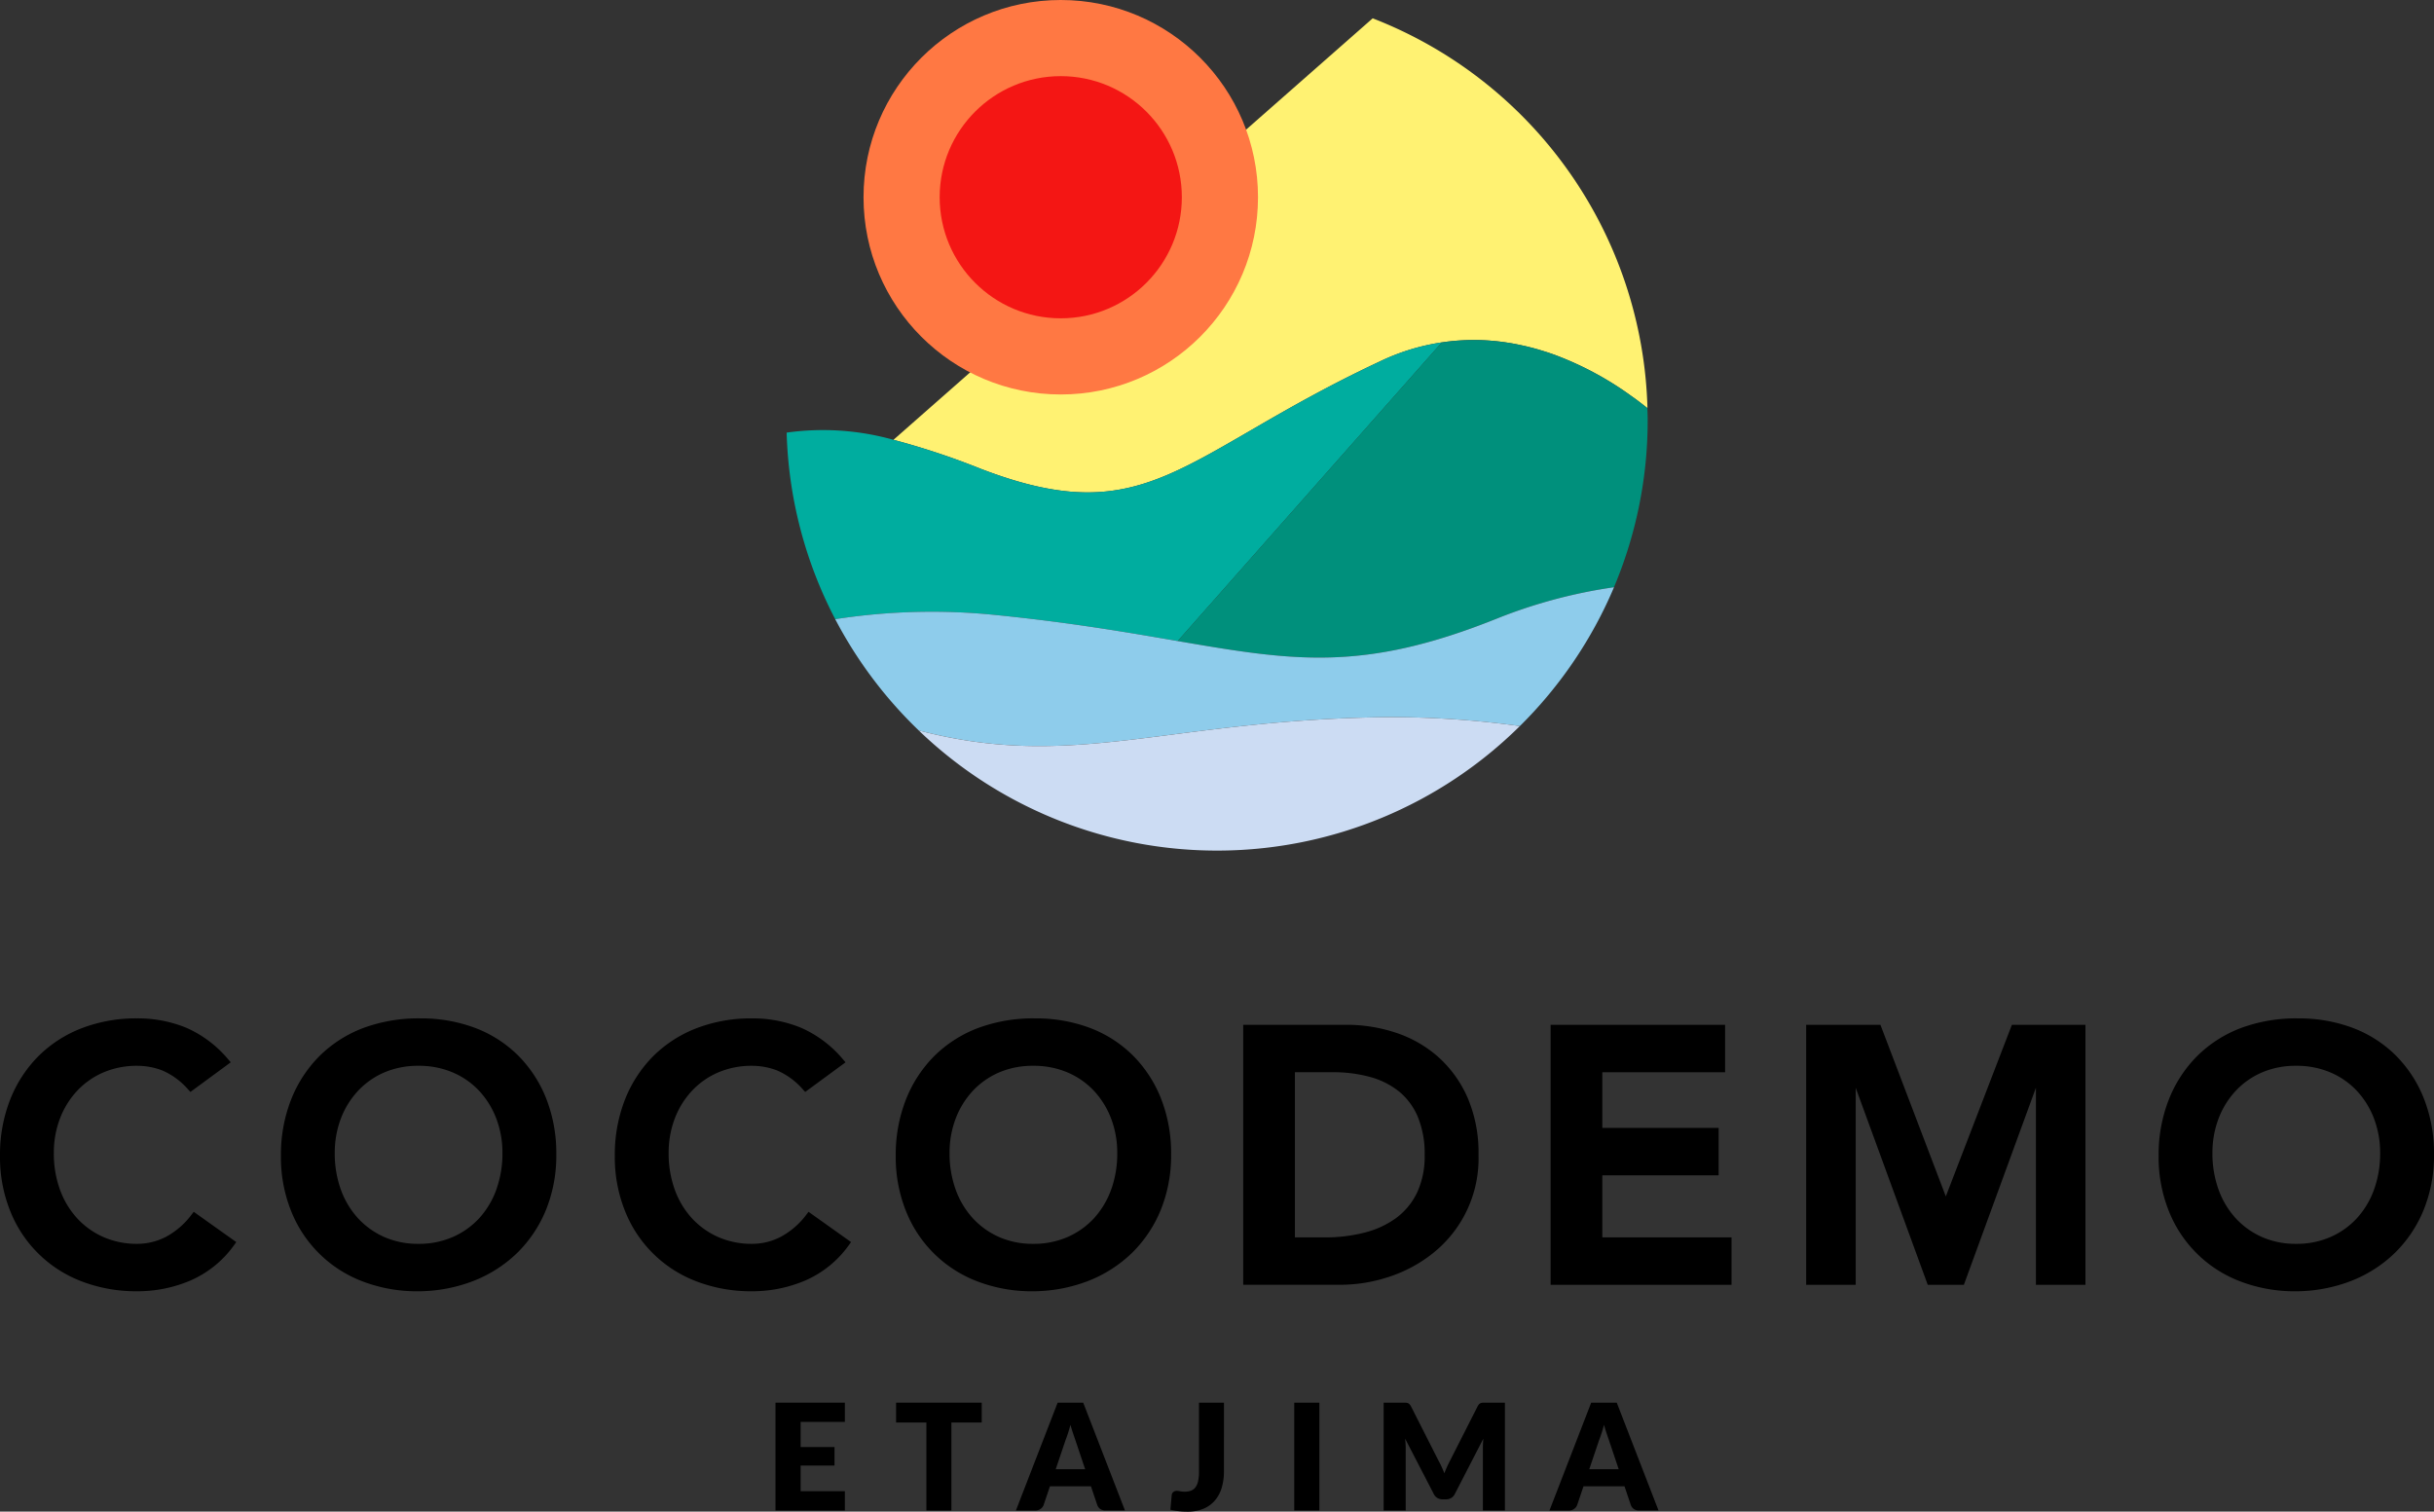
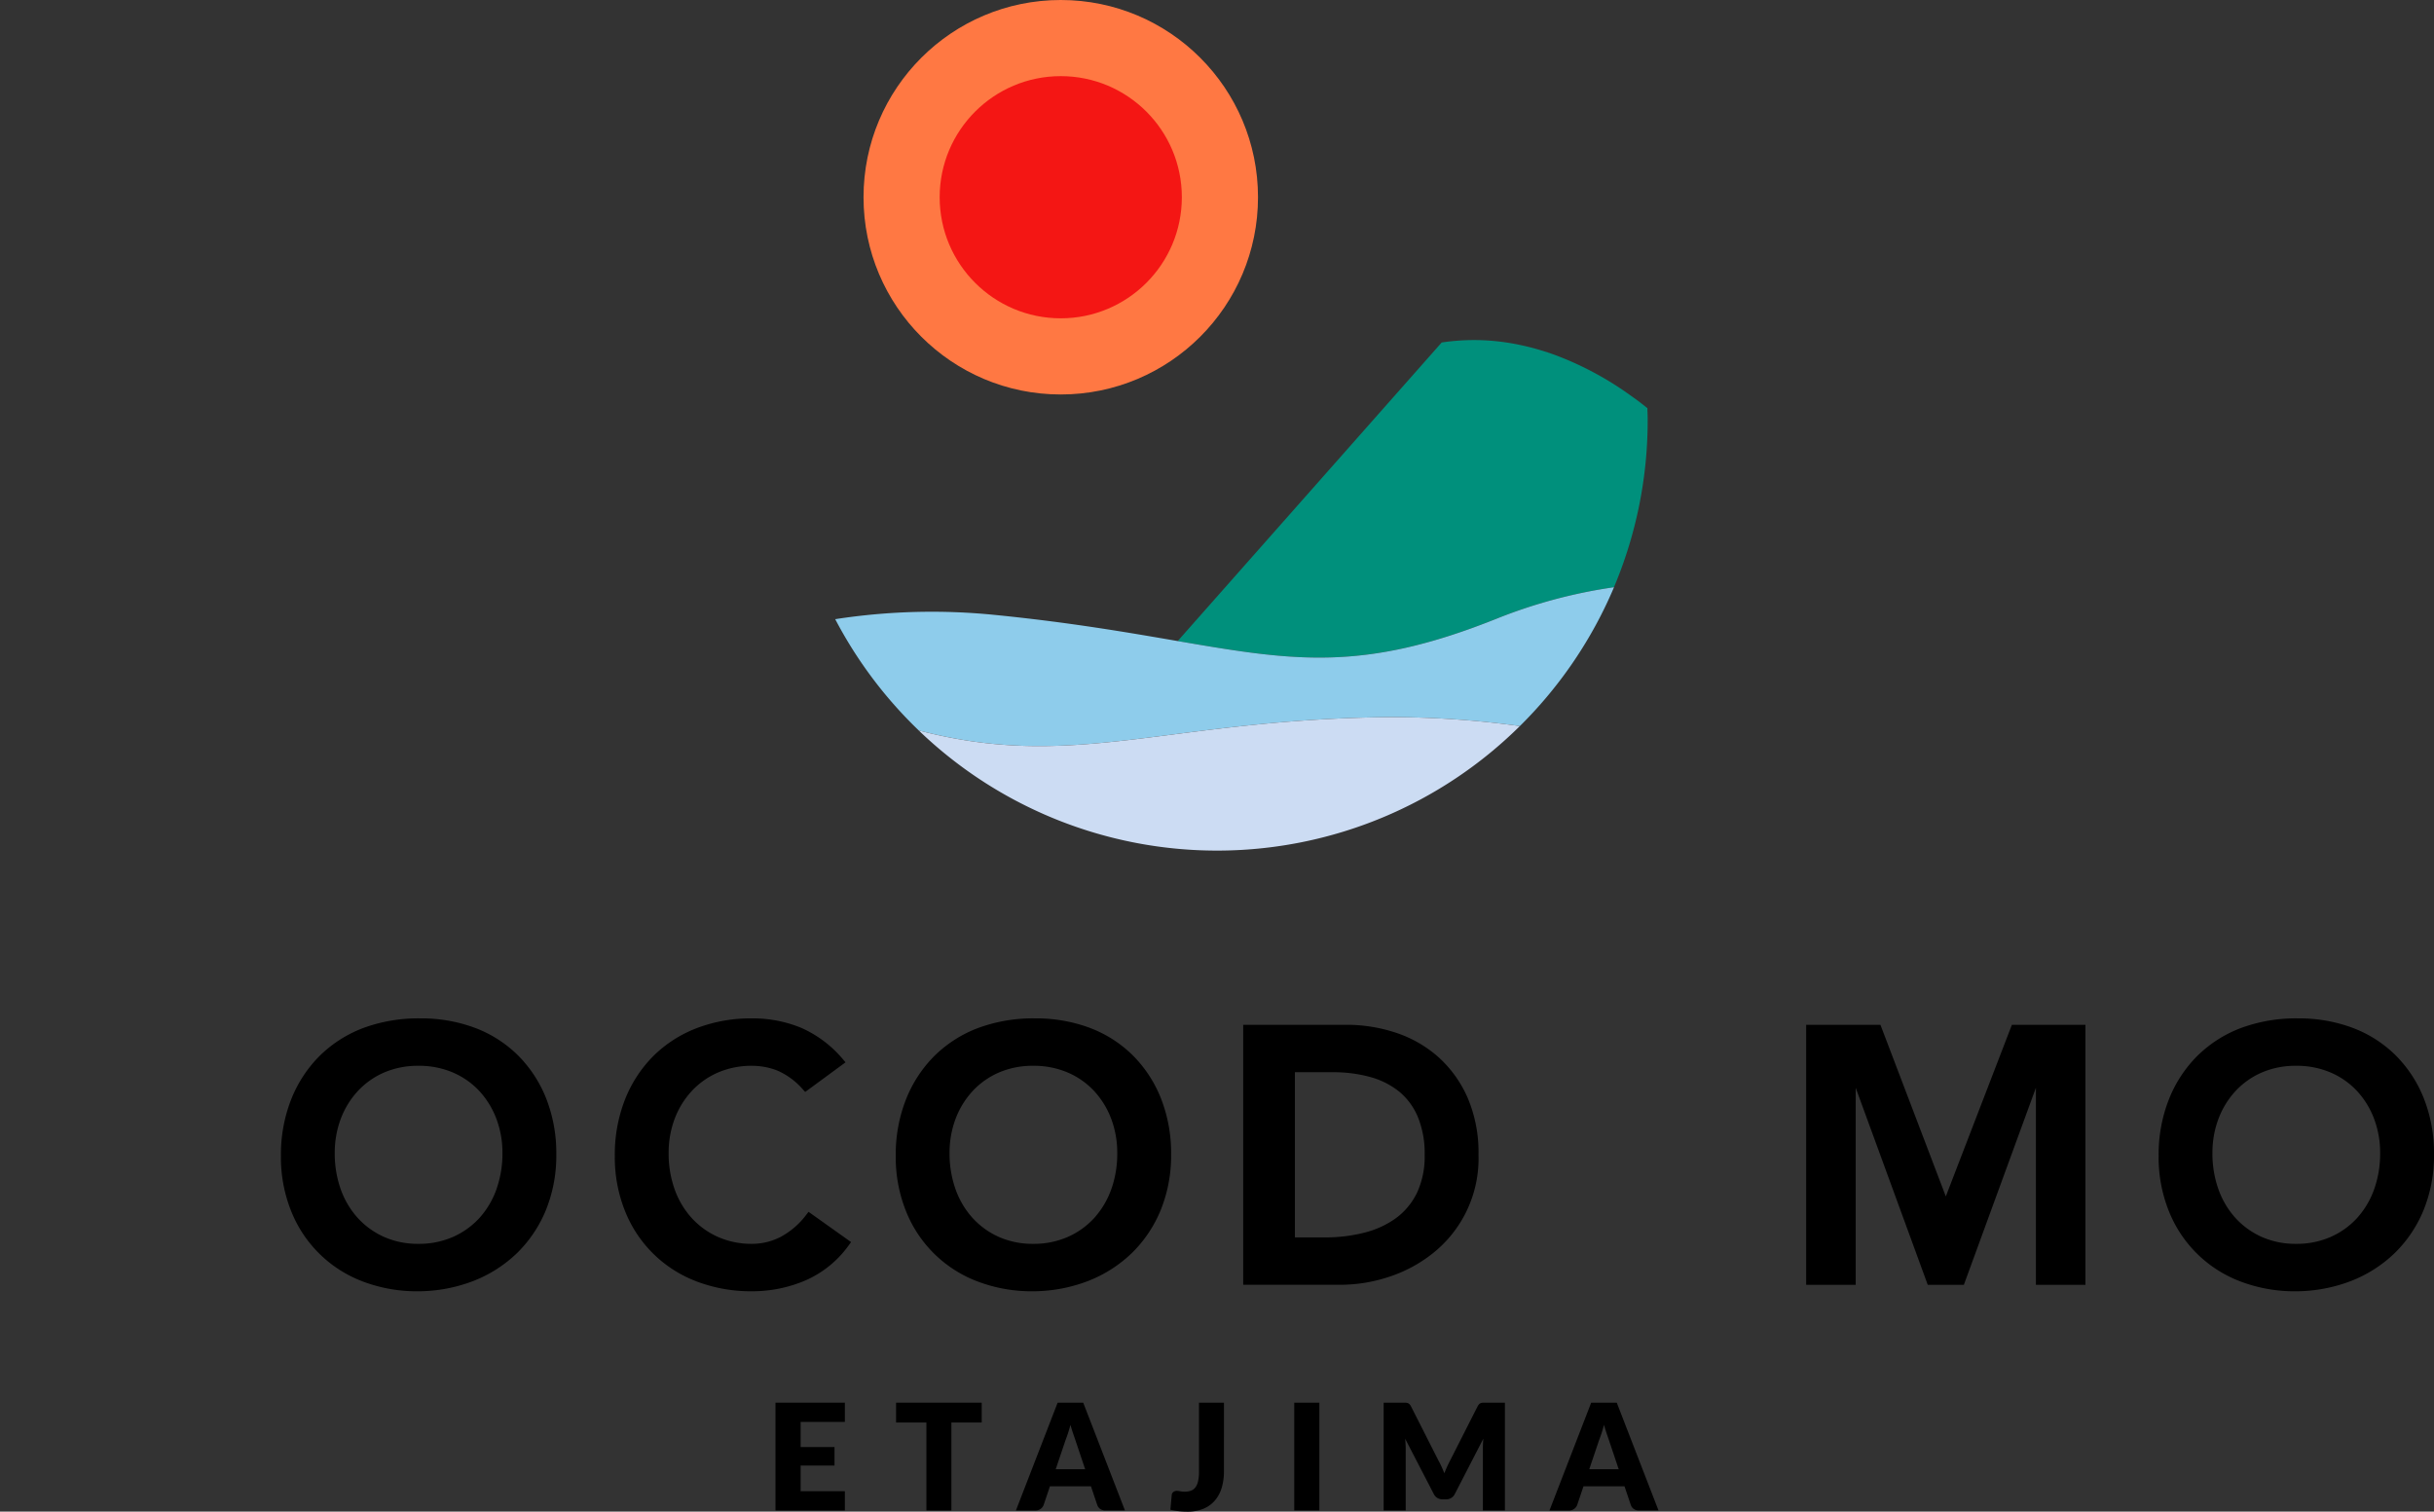
<svg xmlns="http://www.w3.org/2000/svg" width="268.391" height="166.685" viewBox="0 0 268.391 166.685">
  <rect x="0" y="0" width="268.391" height="166.685" fill="#333333" stroke="none" />
  <defs>
    <style>
      .cls-1 {
        fill: #fff272;
      }

      .cls-2 {
        fill: #00ad9f;
      }

      .cls-3 {
        fill: #00907c;
      }

      .cls-4 {
        fill: #8ecceb;
      }

      .cls-5 {
        fill: #ccdcf3;
      }

      .cls-6 {
        fill: #ff7843;
      }

      .cls-7 {
        fill: #f41614;
      }
    </style>
  </defs>
  <g id="グループ_967" data-name="グループ 967" transform="translate(-284 -825.061)">
    <g id="グループ_723" data-name="グループ 723" transform="translate(370.738 825.061)">
      <g id="グループ_722" data-name="グループ 722" transform="translate(0 2.02)">
-         <path id="パス_5542" data-name="パス 5542" class="cls-1" d="M466.389,934.972A83.673,83.673,0,0,1,476,938.161c18.541,7.142,22.079-1.558,44.105-11.872a23.9,23.9,0,0,1,13.935-2.039l.051.006c.547.084,1.091.189,1.635.309.08.017.16.033.239.052q.786.179,1.565.407l.268.081c.524.158,1.047.33,1.568.52l.172.066a35.51,35.51,0,0,1,8.226,4.458c.1.071.2.139.3.211.445.325.886.663,1.325,1.01.047.036.095.07.141.107a47.493,47.493,0,0,0-30.3-42.982Z" transform="translate(-454.606 -888.495)" />
        <path id="パス_5543" data-name="パス 5543" class="cls-2" d="M539.534,925.691a35.51,35.51,0,0,1,8.226,4.458A35.51,35.51,0,0,0,539.534,925.691Z" transform="translate(-454.606 -888.495)" />
        <path id="パス_5544" data-name="パス 5544" class="cls-2" d="M537.794,925.1c.524.158,1.047.33,1.568.52C538.841,925.435,538.318,925.263,537.794,925.1Z" transform="translate(-454.606 -888.495)" />
        <path id="パス_5545" data-name="パス 5545" class="cls-2" d="M548.057,930.36c.445.325.886.663,1.325,1.01C548.943,931.023,548.5,930.685,548.057,930.36Z" transform="translate(-454.606 -888.495)" />
        <path id="パス_5546" data-name="パス 5546" class="cls-2" d="M535.961,924.617c.523.119,1.045.256,1.565.407Q536.746,924.8,535.961,924.617Z" transform="translate(-454.606 -888.495)" />
        <path id="パス_5547" data-name="パス 5547" class="cls-2" d="M534.087,924.256c.546.084,1.091.19,1.635.309C535.178,924.445,534.634,924.34,534.087,924.256Z" transform="translate(-454.606 -888.495)" />
-         <path id="パス_5548" data-name="パス 5548" class="cls-2" d="M477.656,954.29c8.262.825,14.635,1.937,20.076,2.874l29.111-32.924a23.924,23.924,0,0,1,7.193.01,23.9,23.9,0,0,0-13.935,2.039C498.075,936.6,494.537,945.3,476,938.161a83.673,83.673,0,0,0-9.607-3.189,28.769,28.769,0,0,0-11.783-.793,47.234,47.234,0,0,0,5.357,20.571A69.5,69.5,0,0,1,477.656,954.29Z" transform="translate(-454.606 -888.495)" />
        <path id="パス_5549" data-name="パス 5549" class="cls-3" d="M548.057,930.36c-.1-.072-.2-.14-.3-.211a35.51,35.51,0,0,0-8.226-4.458l-.172-.066c-.521-.19-1.044-.362-1.568-.52l-.268-.081c-.52-.151-1.042-.288-1.565-.407-.079-.019-.159-.035-.239-.052-.544-.119-1.089-.225-1.635-.309l-.051-.006a23.924,23.924,0,0,0-7.193-.01l-29.111,32.924c12.8,2.2,20.4,3.421,35.066-2.429a56.13,56.13,0,0,1,13.04-3.507,47.343,47.343,0,0,0,3.718-18.451c0-.436-.021-.867-.033-1.3-.046-.037-.094-.071-.141-.107C548.943,931.023,548.5,930.685,548.057,930.36Z" transform="translate(-454.606 -888.495)" />
        <path id="パス_5550" data-name="パス 5550" class="cls-4" d="M532.8,954.735c-14.662,5.85-22.269,4.631-35.066,2.429-5.441-.937-11.814-2.049-20.076-2.874a69.5,69.5,0,0,0-17.693.46,47.628,47.628,0,0,0,9.207,12.266c17.246,4.518,27.377-1.231,51.936-1.466a104.611,104.611,0,0,1,14.355.985,47.572,47.572,0,0,0,10.377-15.307A56.13,56.13,0,0,0,532.8,954.735Z" transform="translate(-454.606 -888.495)" />
        <path id="パス_5551" data-name="パス 5551" class="cls-5" d="M469.17,967.016a47.461,47.461,0,0,0,66.291-.481,104.611,104.611,0,0,0-14.355-.985C496.547,965.785,486.416,971.534,469.17,967.016Z" transform="translate(-454.606 -888.495)" />
      </g>
      <circle id="楕円形_66" data-name="楕円形 66" class="cls-6" cx="21.749" cy="21.749" r="21.749" transform="translate(8.481)" />
      <circle id="楕円形_67" data-name="楕円形 67" class="cls-7" cx="13.352" cy="13.352" r="13.352" transform="translate(16.877 8.396)" />
    </g>
    <g id="グループ_727" data-name="グループ 727" transform="translate(284 937.354)">
      <g id="グループ_726" data-name="グループ 726">
        <g id="グループ_724" data-name="グループ 724">
-           <path id="パス_5552" data-name="パス 5552" d="M389.017,1020.376a8.689,8.689,0,0,1-2.855,2.485,6.9,6.9,0,0,1-3.132.769,9.161,9.161,0,0,1-3.777-.757,8.756,8.756,0,0,1-2.9-2.084,9.413,9.413,0,0,1-1.881-3.154,11.719,11.719,0,0,1-.668-4.019,10.593,10.593,0,0,1,.666-3.777,9.354,9.354,0,0,1,1.881-3.058,8.652,8.652,0,0,1,2.9-2.045,9.365,9.365,0,0,1,3.78-.738,7.693,7.693,0,0,1,2.77.528,8,8,0,0,1,2.843,2.117l.221.238,4.448-3.268-.259-.3A12.7,12.7,0,0,0,388.4,999.8a14.059,14.059,0,0,0-5.407-1.033,16.752,16.752,0,0,0-6.071,1.07,13.806,13.806,0,0,0-4.781,3.06,14.119,14.119,0,0,0-3.141,4.8,16.607,16.607,0,0,0-1.131,6.233,15.951,15.951,0,0,0,1.132,6.1,13.69,13.69,0,0,0,7.921,7.757,16.749,16.749,0,0,0,6.071,1.071,14.807,14.807,0,0,0,5.946-1.215,11.586,11.586,0,0,0,4.766-3.907l.216-.3-4.689-3.337Z" transform="translate(-367.868 -998.768)" />
          <path id="パス_5553" data-name="パス 5553" d="M424.918,1002.78a13.52,13.52,0,0,0-4.825-3.021,16.945,16.945,0,0,0-5.882-.991,17.53,17.53,0,0,0-6.312,1.072,13.806,13.806,0,0,0-4.781,3.06,14.1,14.1,0,0,0-3.141,4.8,16.607,16.607,0,0,0-1.132,6.233,15.933,15.933,0,0,0,1.133,6.1,13.682,13.682,0,0,0,7.921,7.757,16.746,16.746,0,0,0,6.074,1.071,17.076,17.076,0,0,0,6.129-1.151,14.511,14.511,0,0,0,4.817-3.1,14.127,14.127,0,0,0,3.159-4.738,15.962,15.962,0,0,0,1.132-6.1,16.466,16.466,0,0,0-1.132-6.214A14.013,14.013,0,0,0,424.918,1002.78Zm-2.315,14.855a9.429,9.429,0,0,1-1.879,3.154,8.716,8.716,0,0,1-2.918,2.083,9.282,9.282,0,0,1-3.8.758,9.157,9.157,0,0,1-3.777-.757,8.736,8.736,0,0,1-2.9-2.084,9.416,9.416,0,0,1-1.882-3.154,11.719,11.719,0,0,1-.667-4.019,10.593,10.593,0,0,1,.666-3.777,9.343,9.343,0,0,1,1.881-3.058,8.631,8.631,0,0,1,2.9-2.045,9.361,9.361,0,0,1,3.78-.738,9.488,9.488,0,0,1,3.8.739,8.613,8.613,0,0,1,2.917,2.044,9.371,9.371,0,0,1,1.879,3.058,10.588,10.588,0,0,1,.668,3.777A11.715,11.715,0,0,1,422.6,1017.635Z" transform="translate(-367.868 -998.768)" />
          <path id="パス_5554" data-name="パス 5554" d="M456.81,1020.377a8.682,8.682,0,0,1-2.855,2.483,6.885,6.885,0,0,1-3.131.77,9.165,9.165,0,0,1-3.778-.757,8.766,8.766,0,0,1-2.9-2.084,9.4,9.4,0,0,1-1.88-3.154,11.682,11.682,0,0,1-.669-4.019,10.582,10.582,0,0,1,.667-3.777,9.335,9.335,0,0,1,1.88-3.058,8.655,8.655,0,0,1,2.9-2.045,9.361,9.361,0,0,1,3.78-.738,7.687,7.687,0,0,1,2.769.528,7.992,7.992,0,0,1,2.843,2.117l.222.238,4.447-3.268-.259-.3a12.706,12.706,0,0,0-4.654-3.512,14.055,14.055,0,0,0-5.407-1.033,16.746,16.746,0,0,0-6.07,1.07,13.819,13.819,0,0,0-4.782,3.06,14.113,14.113,0,0,0-3.141,4.8,16.625,16.625,0,0,0-1.131,6.232,15.94,15.94,0,0,0,1.133,6.1,13.675,13.675,0,0,0,7.921,7.757,16.74,16.74,0,0,0,6.07,1.071,14.807,14.807,0,0,0,5.946-1.215,11.577,11.577,0,0,0,4.765-3.907l.217-.3-4.689-3.337Z" transform="translate(-367.868 -998.768)" />
          <path id="パス_5555" data-name="パス 5555" d="M492.711,1002.78a13.52,13.52,0,0,0-4.825-3.021,16.939,16.939,0,0,0-5.881-.991,17.5,17.5,0,0,0-6.312,1.072,13.819,13.819,0,0,0-4.782,3.06,14.1,14.1,0,0,0-3.141,4.8,16.625,16.625,0,0,0-1.131,6.232,15.94,15.94,0,0,0,1.133,6.1,13.675,13.675,0,0,0,7.921,7.757,16.746,16.746,0,0,0,6.074,1.071,17.071,17.071,0,0,0,6.128-1.151,14.511,14.511,0,0,0,4.817-3.1,14.112,14.112,0,0,0,3.159-4.738,15.962,15.962,0,0,0,1.132-6.1,16.466,16.466,0,0,0-1.132-6.214A14.013,14.013,0,0,0,492.711,1002.78Zm-2.315,14.855a9.429,9.429,0,0,1-1.879,3.154,8.706,8.706,0,0,1-2.918,2.083,9.279,9.279,0,0,1-3.8.758,9.161,9.161,0,0,1-3.777-.757,8.756,8.756,0,0,1-2.9-2.084,9.388,9.388,0,0,1-1.88-3.154,11.7,11.7,0,0,1-.669-4.019,10.579,10.579,0,0,1,.667-3.777,9.335,9.335,0,0,1,1.88-3.058,8.652,8.652,0,0,1,2.9-2.045,9.365,9.365,0,0,1,3.78-.738,9.485,9.485,0,0,1,3.8.739,8.6,8.6,0,0,1,2.917,2.044,9.371,9.371,0,0,1,1.879,3.058,10.566,10.566,0,0,1,.668,3.777A11.691,11.691,0,0,1,490.4,1017.635Z" transform="translate(-367.868 -998.768)" />
          <path id="パス_5556" data-name="パス 5556" d="M526.434,1003a13.37,13.37,0,0,0-4.664-2.656,17.292,17.292,0,0,0-5.441-.868H504.954v28.668h10.783a17.082,17.082,0,0,0,5.261-.866,15.379,15.379,0,0,0,4.89-2.627,13.331,13.331,0,0,0,5.011-10.841,15.337,15.337,0,0,0-1.216-6.326A13.08,13.08,0,0,0,526.434,1003Zm-2.323,15.009a7.534,7.534,0,0,1-2.314,2.788,10.151,10.151,0,0,1-3.487,1.6,17.362,17.362,0,0,1-4.309.522h-3.346v-18.213h4.174a15.4,15.4,0,0,1,4.105.519,8.843,8.843,0,0,1,3.185,1.592,7.221,7.221,0,0,1,2.083,2.8,10.521,10.521,0,0,1,.759,4.2A9.442,9.442,0,0,1,524.111,1018.012Z" transform="translate(-367.868 -998.768)" />
-           <path id="パス_5557" data-name="パス 5557" d="M544.552,1016.072h12.825v-5.228H544.552v-6.137h13.536v-5.228H538.852v28.668H558.8v-5.228H544.552Z" transform="translate(-367.868 -998.768)" />
          <path id="パス_5558" data-name="パス 5558" d="M582.428,1018.4l-7.208-18.919h-8.192v28.668h5.464v-21.725l7.944,21.725h3.982l7.944-21.727v21.727h5.464V999.479h-8.112Z" transform="translate(-367.868 -998.768)" />
          <path id="パス_5559" data-name="パス 5559" d="M635.126,1007.56a13.994,13.994,0,0,0-3.16-4.78,13.518,13.518,0,0,0-4.824-3.021,16.948,16.948,0,0,0-5.881-.991,17.5,17.5,0,0,0-6.313,1.072,13.806,13.806,0,0,0-4.781,3.06,14.09,14.09,0,0,0-3.141,4.8,16.611,16.611,0,0,0-1.132,6.233,15.914,15.914,0,0,0,1.134,6.1,13.677,13.677,0,0,0,7.92,7.757,16.756,16.756,0,0,0,6.075,1.071,17.054,17.054,0,0,0,6.128-1.152,14.474,14.474,0,0,0,4.816-3.1,14.1,14.1,0,0,0,3.159-4.738,15.939,15.939,0,0,0,1.133-6.1A16.439,16.439,0,0,0,635.126,1007.56Zm-5.474,10.075a9.387,9.387,0,0,1-1.88,3.154,8.686,8.686,0,0,1-2.917,2.083,9.279,9.279,0,0,1-3.8.758,9.154,9.154,0,0,1-3.777-.757,8.735,8.735,0,0,1-2.9-2.084,9.4,9.4,0,0,1-1.881-3.154,11.7,11.7,0,0,1-.669-4.019,10.579,10.579,0,0,1,.667-3.777,9.32,9.32,0,0,1,1.881-3.058,8.641,8.641,0,0,1,2.9-2.045,9.358,9.358,0,0,1,3.78-.738,9.485,9.485,0,0,1,3.8.739,8.6,8.6,0,0,1,2.917,2.044,9.349,9.349,0,0,1,1.879,3.058,10.565,10.565,0,0,1,.668,3.777A11.691,11.691,0,0,1,629.652,1017.635Z" transform="translate(-367.868 -998.768)" />
        </g>
        <g id="グループ_725" data-name="グループ 725" transform="translate(85.511 42.376)">
          <path id="パス_5560" data-name="パス 5560" d="M461.03,1041.144v2.121h-4.878v2.773h3.736v2.04h-3.736v2.83h4.878v2.122h-7.651v-11.886Z" transform="translate(-453.379 -1041.144)" />
          <path id="パス_5561" data-name="パス 5561" d="M476.121,1041.144v2.186h-3.345v9.7h-2.757v-9.7h-3.344v-2.186Z" transform="translate(-453.379 -1041.144)" />
          <path id="パス_5562" data-name="パス 5562" d="M491.915,1053.03h-2.137a.992.992,0,0,1-.592-.167.876.876,0,0,1-.323-.429l-.7-2.072h-4.519l-.7,2.072a.949.949,0,0,1-.9.6H479.89l4.6-11.886h2.823Zm-7.636-4.544h3.247l-1.093-3.255-.25-.73c-.094-.28-.188-.584-.28-.91q-.131.5-.27.922c-.092.282-.179.528-.261.734Z" transform="translate(-453.379 -1041.144)" />
          <path id="パス_5563" data-name="パス 5563" d="M502.829,1048.722a6.214,6.214,0,0,1-.248,1.811,3.827,3.827,0,0,1-.751,1.4,3.373,3.373,0,0,1-1.26.906,4.548,4.548,0,0,1-1.787.322,8.425,8.425,0,0,1-.918-.049,7.977,7.977,0,0,1-.942-.163l.147-1.607a.48.48,0,0,1,.168-.342.618.618,0,0,1,.419-.131,1.645,1.645,0,0,1,.343.045,2.371,2.371,0,0,0,.489.044,2.022,2.022,0,0,0,.7-.109,1.09,1.09,0,0,0,.494-.368,1.766,1.766,0,0,0,.293-.673,4.517,4.517,0,0,0,.1-1.027v-7.636h2.757Z" transform="translate(-453.379 -1041.144)" />
          <path id="パス_5564" data-name="パス 5564" d="M513.353,1053.03H510.58v-11.886h2.773Z" transform="translate(-453.379 -1041.144)" />
          <path id="パス_5565" data-name="パス 5565" d="M526.842,1048.24c.1.223.2.453.29.686.093-.24.19-.472.293-.7s.21-.445.319-.657l3.051-6.011a1,1,0,0,1,.166-.24.565.565,0,0,1,.193-.128.686.686,0,0,1,.24-.04h2.418v11.878h-2.43v-6.837q0-.5.049-1.077l-3.15,6.111a1.026,1.026,0,0,1-.4.432,1.09,1.09,0,0,1-.567.147h-.375a1.1,1.1,0,0,1-.567-.147,1.032,1.032,0,0,1-.4-.432l-3.166-6.118c.022.19.039.379.049.566s.016.361.016.518v6.837h-2.43v-11.878h2.419a.69.69,0,0,1,.24.04.561.561,0,0,1,.192.128.97.97,0,0,1,.167.24l3.059,6.035C526.637,1047.8,526.741,1048.017,526.842,1048.24Z" transform="translate(-453.379 -1041.144)" />
          <path id="パス_5566" data-name="パス 5566" d="M550.748,1053.03h-2.137a.992.992,0,0,1-.592-.167.877.877,0,0,1-.323-.429l-.7-2.072h-4.519l-.7,2.072a.949.949,0,0,1-.9.6h-2.154l4.6-11.886h2.823Zm-7.636-4.544h3.247l-1.093-3.255-.25-.73c-.094-.28-.188-.584-.28-.91q-.131.5-.27.922c-.092.282-.179.528-.261.734Z" transform="translate(-453.379 -1041.144)" />
        </g>
      </g>
    </g>
  </g>
</svg>